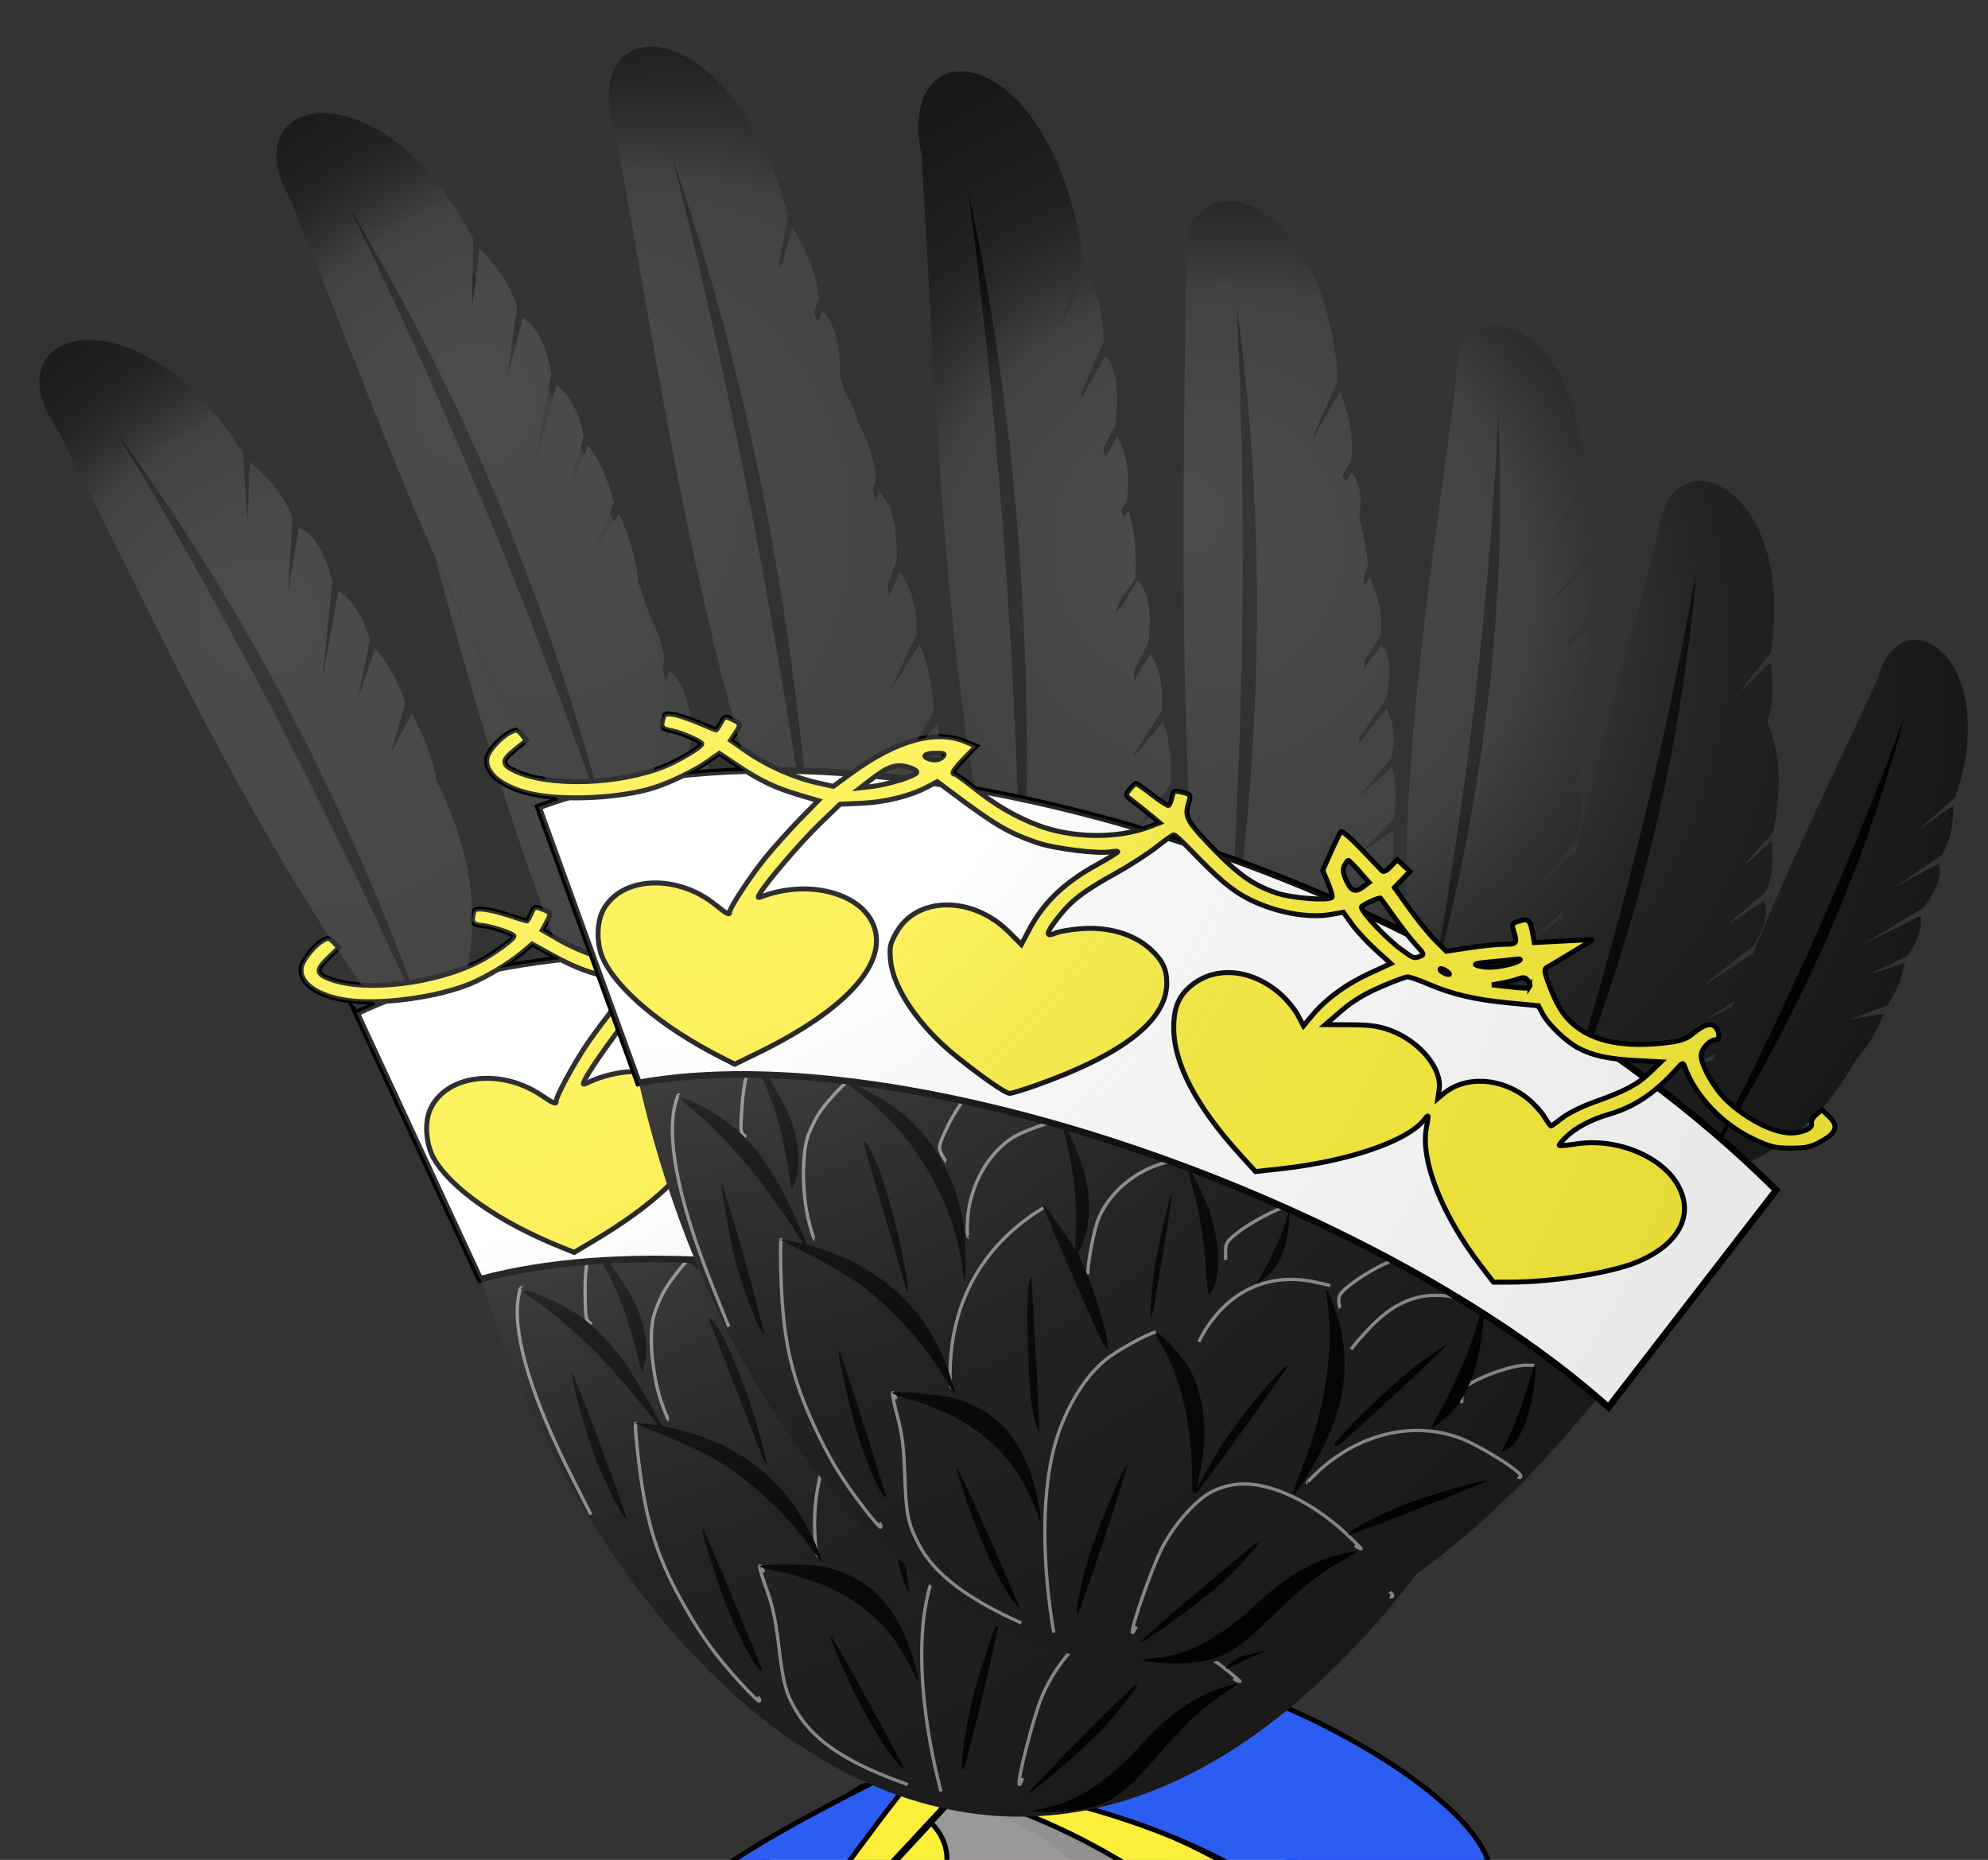
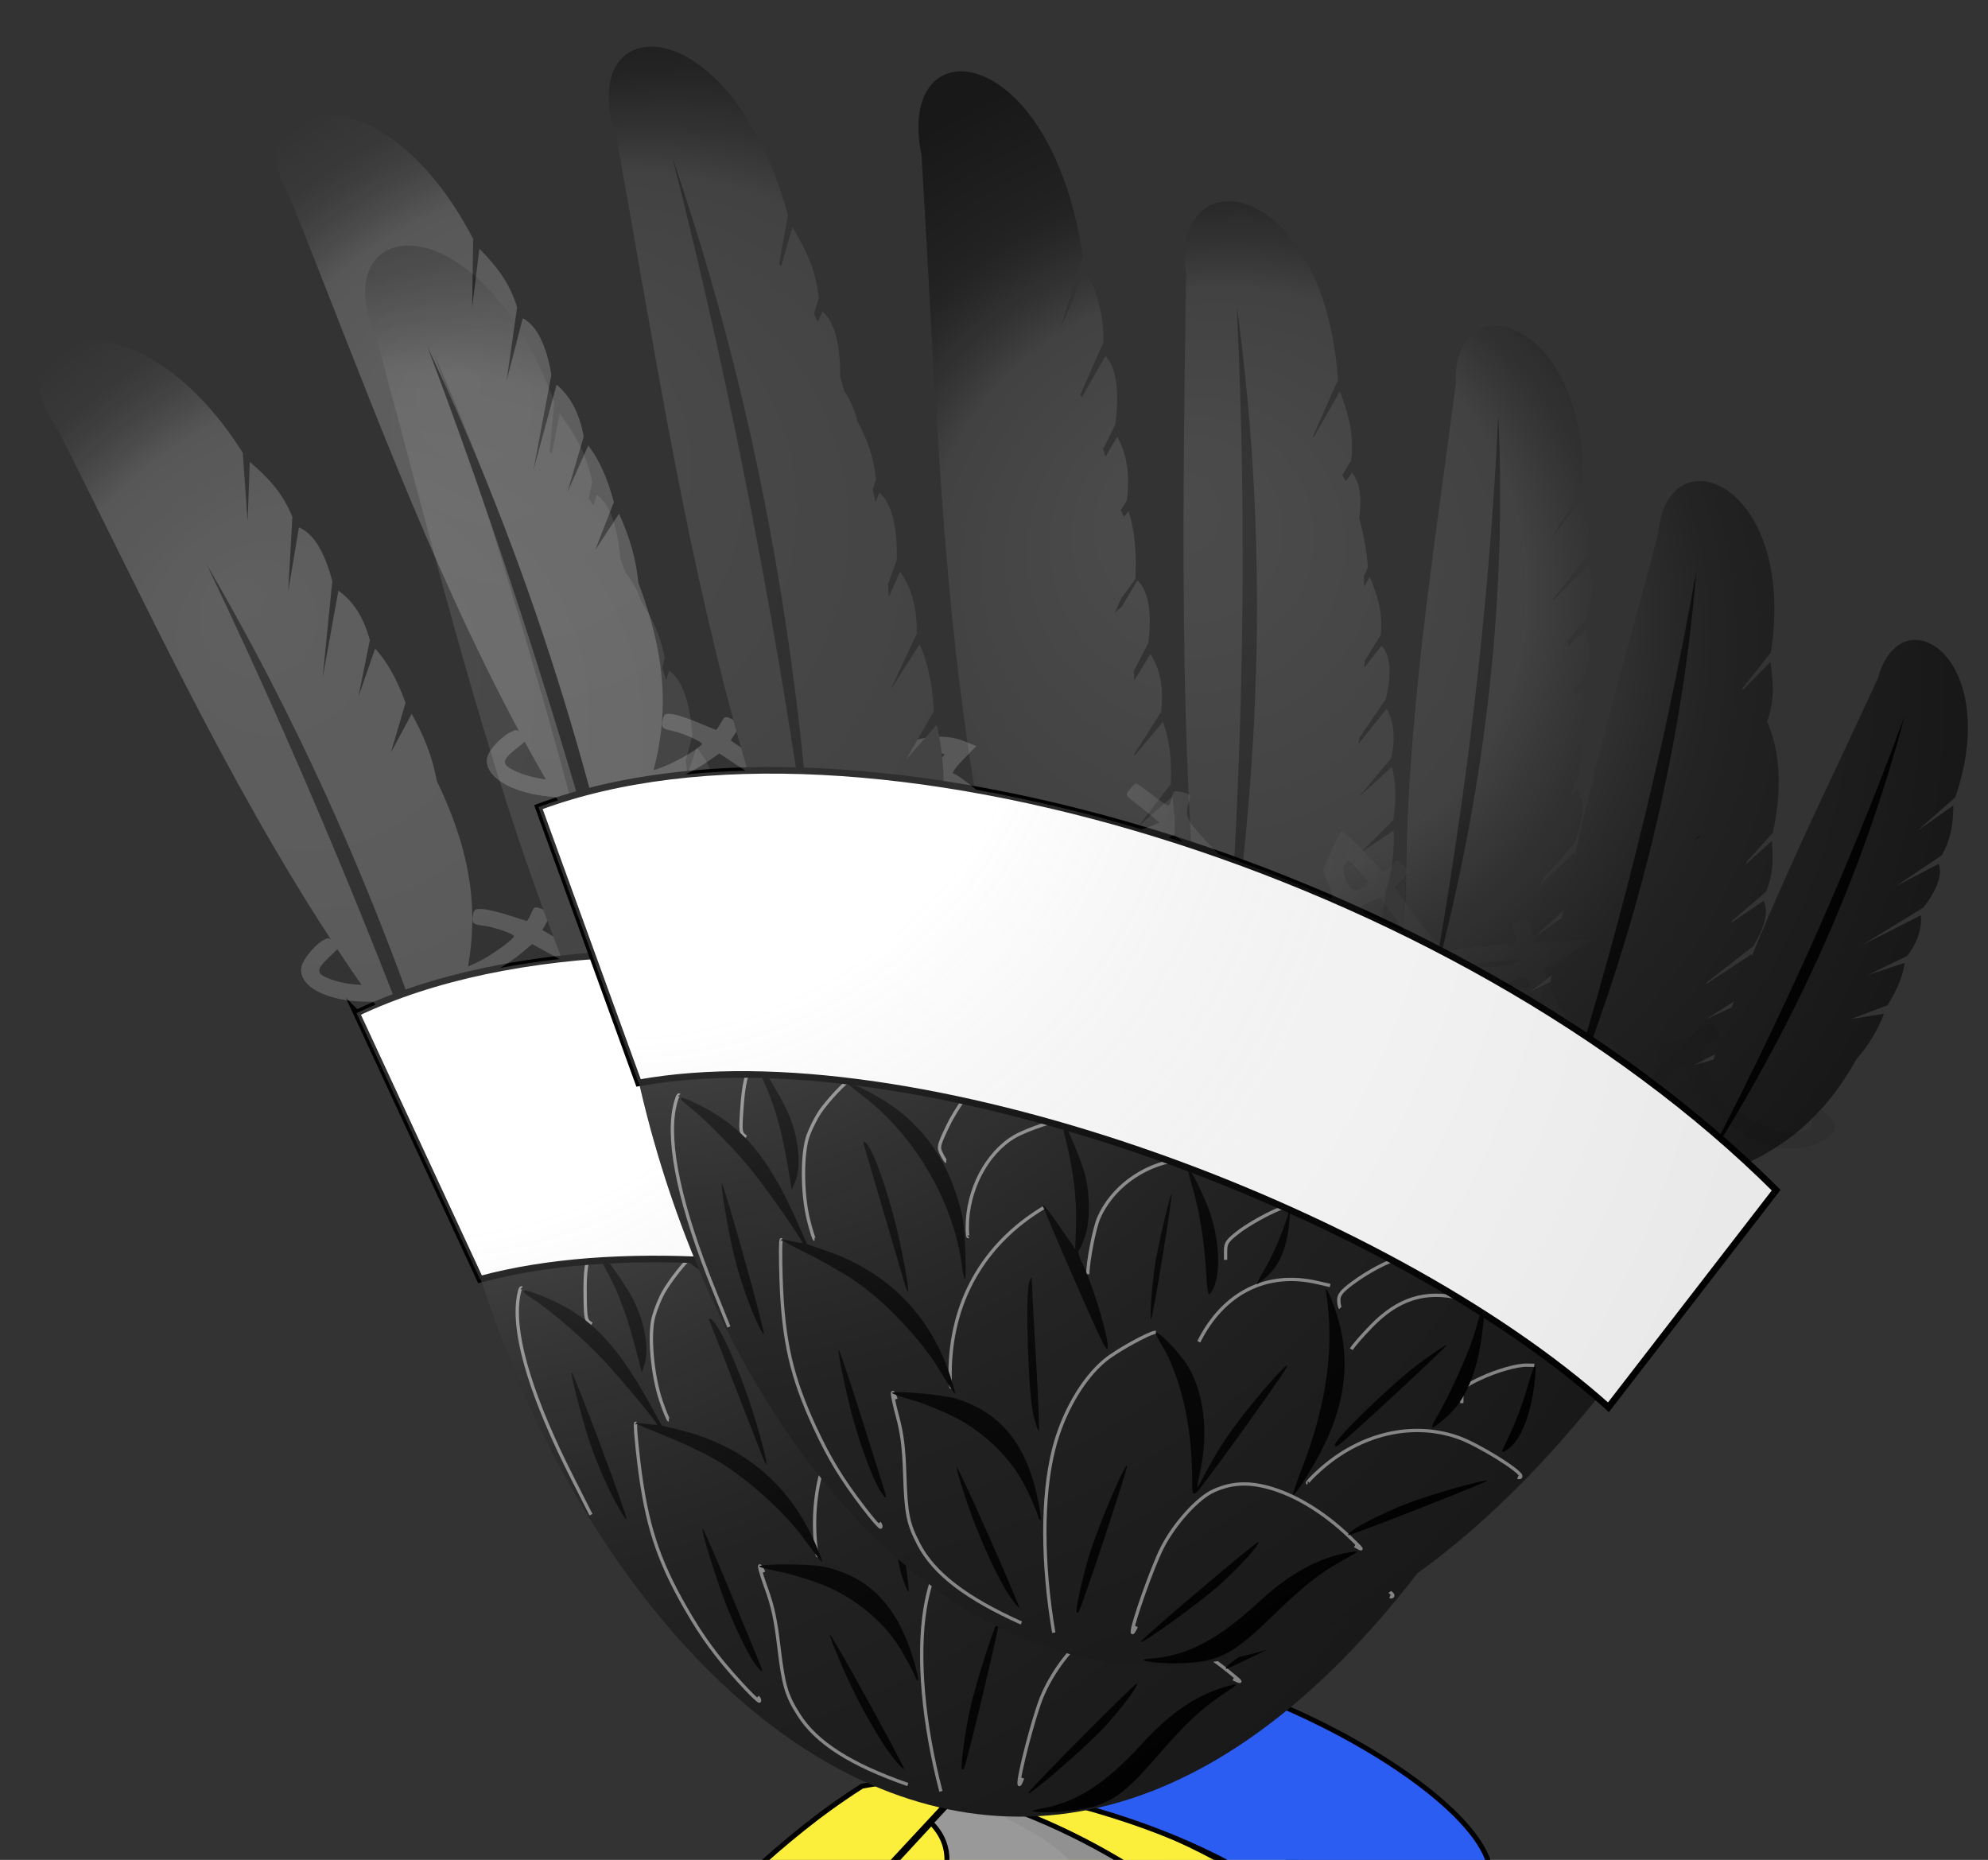
<svg xmlns="http://www.w3.org/2000/svg" xmlns:xlink="http://www.w3.org/1999/xlink" xml:space="preserve" enable-background="new 28.027 -7.332 300 280.667" viewBox="28.027 -7.332 300 280.667" height="280.667px" width="300px" y="0px" x="0px" id="svg8162" version="1.0">
  <rect x="28.027" y="-7.332" width="300" height="280.667" fill="#333333" stroke="none" />
  <defs id="defs89" />
  <g id="g4627">
    <path fill="#FCEF3C" stroke="#000000" stroke-width="0.75" d="M252.709,289.334c-2.223-1.344-4.445-2.698-6.665-4.062  c-32.35-19.865-66.401-27.151-87.934-23.063c-12.807,8.12-21.457,18.031-32.005,27.125H252.709z" id="path2" />
    <path fill="#999999" stroke="#000000" stroke-miterlimit="10" d="M229.533,288.595c-15.528-15.834-32.191-26.241-56.645-25.77  l-23.956,25.77H229.533z" id="path4" />
    <path id="path5016-8" fill-opacity="0.052" d="M173.329,263.461  c8.833,5.727,20.646,7.182,21.566,24.254l24.566-1.213C208.064,275.58,196.325,264.936,173.329,263.461z" />
    <path fill="#FCEF3C" stroke="#000000" stroke-width="0.75" d="M235.112,289.334c-19.26-16.186-41.99-28.475-71.751-28.244  c22.101,3.505,39.64,14.436,54.797,28.244H235.112z" id="path7" />
-     <path fill="#2B5DF2" stroke="#000000" stroke-width="0.75" d="M144.937,289.334c8.261-11.711,16.531-23.556,24.636-32.924  c-15.904,8.969-29.692,13.635-50.686,32.056c-0.336,0.295-0.686,0.58-1.032,0.868H144.937z" id="path9" />
    <path fill="#2B5DF2" stroke="#000000" stroke-width="0.75" d="M167.111,260.717L167.111,260.717  c36.108,4.308,53.903,15.701,67.762,28.617h31.313c-5.311-4.411-9.847-8.891-13.188-13.318  c0.742-14.656-58.626-44.684-77.895-29.211C157.703,260.778,141.821,242.802,167.111,260.717z" id="path11" />
    <path fill="#FCEF3C" stroke="#000000" stroke-width="0.75" d="M159.732,289.334c1.55-0.631,3.025-0.727,4.336,0h11.405  c4.245-6.312-3.298-11.807-7.958-7.775c3.542-4.739,5.008-9.759,1.032-13.807l-19.946,21.582H159.732z" id="path13" />
  </g>
  <use height="100%" width="100%" transform="rotate(-4.928,-1352.25,1859.386)" id="use4568" xlink:href="#g85" y="0" x="0" />
  <g transform="translate(-114.48,-160.617)" id="layer1_2_">
    <g id="g59">
      <path style="fill:#1a1a1a" d="m 285.934,214.041 c 3.794,38.834 7.593,79.059 16.337,114.234 6.89,-12.797 16.23,-21.414 16.922,-43.855 0.726,-3.566 0.758,-7.221 0.25,-10.943 l -5.074,4.426 4.833,-6.322 c 0.155,-3.74 -0.253,-6.856 -1.194,-9.379 l -5.027,5.981 4.754,-7.466 c 0.463,-3.89 -0.258,-6.627 -1.617,-8.741 l -7.066,11.572 6.754,-13.267 c 0.577,-4.734 0,-7.845 -1.656,-9.432 l -5.086,8.563 4.762,-10.415 c -0.011,-4.329 -1.415,-7.256 -2.865,-10.144 l -3.633,8.379 3.163,-10.045 c -5.498,-30.11 -28.918,-30.942 -24.557,-13.146 z" id="path7192-4-6-9-1_1_" />
      <path d="m 294.083,217.951 c 8.797,34.831 11.334,69.059 9.824,102.896 -1.218,-33.721 -4.219,-67.941 -9.824,-102.896 z" id="path7194-8-8-2-3_1_" />
      <path style="fill:#1a1a1a" d="m 328.184,225.707 c -0.518,32.706 -2.697,65.573 4.444,97.535 7.289,-10.176 17.164,-15.903 19.006,-35.45 0.965,-2.938 1.318,-6.011 1.195,-9.188 l -4.925,3.288 4.878,-4.904 c 0.471,-3.135 0.383,-5.791 -0.233,-7.995 l -5.021,4.601 4.908,-5.873 c 0.759,-3.234 0.358,-5.599 -0.667,-7.495 l -7.338,9.13 7.209,-10.582 c 0.936,-3.935 0.698,-6.602 -0.641,-8.08 l -5.303,6.769 5.176,-8.355 c 0.38,-3.644 -0.618,-6.228 -1.656,-8.782 l -3.988,6.738 3.716,-8.181 c -2.234,-25.812 -23.074,-28.525 -20.76,-13.176 z" id="path7192-4-6-3-6-9_1_" />
      <path d="m 335.114,229.699 c 4.762,30.067 3.988,59.089 -0.363,87.434 1.905,-28.482 2.264,-57.538 0.363,-87.434 z" id="path7194-8-8-1-5-9_1_" />
      <path style="fill:#1a1a1a" d="m 361.062,244.61 c -4.715,32.354 -11.1,64.645 -8.126,97.287 8.533,-9.109 19.058,-13.463 23.396,-32.593 1.334,-2.784 2.08,-5.782 2.365,-8.948 l -5.305,2.6 5.467,-4.208 c 0.869,-3.044 1.123,-5.689 0.795,-7.957 l -5.568,3.888 5.62,-5.165 c 1.169,-3.104 1.075,-5.502 0.302,-7.52 l -8.447,8.067 8.506,-9.524 c 1.434,-3.774 1.541,-6.451 0.402,-8.096 l -6.125,5.999 6.205,-7.589 c 0.844,-3.561 0.187,-6.257 -0.515,-8.928 l -4.819,6.144 4.734,-7.61 c 1.103,-25.888 -19.209,-31.375 -18.887,-15.847 z" id="path7192-4-6-3-4-7-5_1_" />
      <path d="m 367.419,249.496 c 0.857,30.446 -3.638,59.112 -11.596,86.628 5.55,-27.978 9.639,-56.735 11.596,-86.628 z" id="path7194-8-8-1-8-7-9_1_" />
      <path style="fill:#1a1a1a" d="m 396.428,262.494 c -8.851,26.744 -19.103,53.17 -21.49,81.377 8.59,-6.39 18.15,-8.422 24.694,-23.989 1.547,-2.154 2.629,-4.584 3.346,-7.229 l -4.879,1.369 5.257,-2.711 c 1.192,-2.448 1.806,-4.656 1.868,-6.635 l -5.296,2.422 5.532,-3.498 c 1.455,-2.452 1.736,-4.505 1.385,-6.342 l -8.361,5.517 8.63,-6.745 c 1.78,-2.98 2.272,-5.237 1.557,-6.815 l -6.085,4.127 6.391,-5.466 c 1.25,-2.892 1.098,-5.287 0.906,-7.667 l -5.002,4.457 5.15,-5.717 c 4.822,-21.822 -11.543,-29.7 -13.603,-16.455 z" id="path7192-4-6-3-49-4-2_1_" />
      <path d="m 401.073,267.653 c -3.848,26.006 -11.957,49.651 -22.824,71.771 8.899,-22.894 16.678,-46.682 22.824,-71.771 z" id="path7194-8-8-1-2-5-6_1_" />
      <path style="fill:#1a1a1a" d="m 281.571,176.681 c 2.572,42.155 3.313,84.656 14.325,125.223 7.397,-13.475 20.407,-19.546 17.708,-47.209 0.789,-3.863 0.887,-7.849 0.443,-11.928 l -5.156,4.639 4.948,-6.717 c 0.222,-4.074 -0.132,-7.488 -1.028,-10.274 l -5.137,6.337 4.889,-7.967 c 0.532,-4.227 -0.141,-7.238 -1.463,-9.597 l -7.275,12.36 6.992,-14.219 c 0.661,-5.144 0.141,-8.559 -1.49,-10.352 l -5.24,9.151 4.948,-11.185 c 0.071,-4.722 -1.287,-7.968 -2.687,-11.171 l -3.783,9.004 3.342,-10.839 c -4.964,-33.051 -28.384,-34.832 -24.336,-15.256 z" id="path7192-4-2-5-2_1_" />
-       <path d="m 288.655,182.25 c 8.186,38.324 10.12,75.756 8.011,112.611 -0.623,-36.829 -3.02,-74.272 -8.011,-112.611 z" id="path7194-8-1-40-3_1_" />
+       <path d="m 288.655,182.25 z" id="path7194-8-1-40-3_1_" />
      <path style="fill:#1a1a1a" d="m 321.488,194.713 c -0.545,39.022 -1.239,79.429 3.54,115.391 8.267,-11.914 18.504,-19.392 21.685,-41.609 1.118,-3.459 1.556,-7.086 1.464,-10.844 l -5.533,3.81 5.505,-5.722 c 0.569,-3.697 0.511,-6.84 -0.145,-9.456 l -5.66,5.359 5.553,-6.865 c 0.893,-3.812 0.48,-6.614 -0.634,-8.873 l -8.308,10.678 8.185,-12.396 c 1.1,-4.637 0.873,-7.795 -0.598,-9.563 l -6.004,7.917 5.887,-9.796 c 0.475,-4.301 -0.6,-7.373 -1.719,-10.409 l -4.541,7.902 4.258,-9.612 c -2.113,-30.555 -25.29,-34.098 -22.935,-15.912 z" id="path7192-4-6-2-7_1_" />
      <path d="m 329.151,199.543 c 4.87,35.626 3.589,69.927 -1.67,103.37 2.535,-33.643 3.354,-67.992 1.67,-103.37 z" id="path7194-8-8-6-3_1_" />
      <path style="fill:#1a1a1a" d="m 362.169,211.204 c -4.147,32.436 -9.965,64.837 -6.42,97.421 8.372,-9.266 18.819,-13.811 22.821,-33.017 1.285,-2.808 1.978,-5.819 2.208,-8.989 l -5.258,2.695 5.391,-4.308 c 0.816,-3.059 1.023,-5.709 0.656,-7.97 l -5.5,3.988 5.529,-5.266 c 1.113,-3.125 0.979,-5.521 0.17,-7.524 l -8.305,8.221 8.338,-9.679 c 1.367,-3.8 1.428,-6.478 0.261,-8.102 l -6.021,6.109 6.072,-7.701 c 0.781,-3.575 0.077,-6.259 -0.671,-8.917 l -4.712,6.231 4.602,-7.696 c 0.65,-25.901 -19.755,-31.014 -19.161,-15.496 z" id="path7192-4-6-3-0-1_1_" />
      <path d="m 368.611,215.974 c 1.393,30.426 -2.601,59.17 -10.074,86.826 5.057,-28.076 8.642,-56.902 10.074,-86.826 z" id="path7194-8-8-1-6-5_1_" />
      <path style="fill:#1a1a1a" d="m 392.736,233.799 c -8.28,31.598 -18.211,62.938 -18.883,95.716 9.49,-8.062 20.431,-11.166 26.865,-29.669 1.635,-2.611 2.709,-5.504 3.345,-8.616 l -5.56,1.968 5.898,-3.547 c 1.201,-2.924 1.748,-5.522 1.675,-7.813 l -5.965,3.217 6.157,-4.479 c 1.506,-2.948 1.68,-5.342 1.136,-7.437 l -9.29,7.035 9.51,-8.476 c 1.844,-3.584 2.248,-6.23 1.3,-7.996 l -6.753,5.249 7.008,-6.82 c 1.234,-3.439 0.881,-6.194 0.481,-8.93 l -5.472,5.545 5.551,-7.012 c 3.971,-25.593 -15.598,-33.4 -17.003,-17.935 z" id="path7192-4-6-3-4-1-7_1_" />
      <path d="m 398.508,239.392 c -2.53,30.348 -10.182,58.308 -21.144,84.722 8.622,-27.155 15.879,-55.25 21.144,-84.722 z" id="path7194-8-8-1-8-1-8_1_" />
      <path style="fill:#1a1a1a" d="m 425.886,255.67 c -11.766,25.544 -24.887,50.61 -30.393,78.358 9.244,-5.353 18.969,-6.263 27.199,-20.97 1.777,-1.961 3.121,-4.25 4.127,-6.794 l -5,0.794 5.525,-2.083 c 1.457,-2.295 2.311,-4.417 2.594,-6.375 l -5.531,1.791 5.885,-2.834 c 1.717,-2.268 2.225,-4.274 2.08,-6.14 l -8.92,4.511 9.324,-5.7 c 2.1,-2.755 2.84,-4.94 2.303,-6.591 l -6.504,3.395 6.957,-4.689 c 1.563,-2.728 1.678,-5.125 1.752,-7.513 l -5.465,3.849 5.752,-5.082 c 7.215,-21.122 -8.167,-30.847 -11.685,-17.927 z" id="path7192-4-6-3-49-1-5_1_" />
      <path d="m 429.927,261.334 c -6.711,25.392 -17.396,47.943 -30.649,68.659 11.383,-21.714 21.756,-44.444 30.649,-68.659 z" id="path7194-8-8-1-2-7-8_1_" />
      <radialGradient gradientUnits="userSpaceOnUse" fy="228.951" fx="319.515" r="101.466" cy="259.008" cx="336.199" id="SVGID_1_">
        <stop id="stop48" style="stop-color:#FFFFFF;stop-opacity:0.314" offset="0" />
        <stop id="stop50" style="stop-color:#FFFFFF;stop-opacity:0.251" offset="0.446" />
        <stop id="stop52" style="stop-color:#6B6B6B;stop-opacity:0.126" offset="0.72" />
        <stop id="stop54" style="stop-color:#000000;stop-opacity:0.126" offset="1" />
      </radialGradient>
      <path style="opacity:0.7;fill:url(#SVGID_1_)" id="path57" d="m 314.368,277.903 4.833,-6.322 c 0.155,-3.74 -0.253,-6.856 -1.194,-9.379 l -4.319,5.139 c 0.011,-0.106 0.021,-0.212 0.031,-0.319 l 4.015,-6.304 c 0.463,-3.89 -0.258,-6.627 -1.617,-8.741 l -2.411,3.948 c -0.033,-0.41 -0.06,-0.81 -0.101,-1.229 0.01,-0.048 0.017,-0.097 0.026,-0.145 l 2.173,-4.269 c 0.577,-4.734 0,-7.845 -1.656,-9.432 l -2.331,3.924 -1.077,0.97 1.019,-2.229 2.082,-2.826 c 0.222,-4.074 -0.132,-7.488 -1.028,-10.274 l -0.699,0.862 c -0.149,-0.34 -0.303,-0.675 -0.461,-1.006 l 0.912,-1.486 c 0.532,-4.227 -0.141,-7.238 -1.463,-9.597 l -1.764,2.997 c -0.109,-0.392 -0.227,-0.768 -0.343,-1.147 l 1.823,-3.708 c 0.661,-5.144 0.141,-8.559 -1.49,-10.352 l -3.561,6.219 c -0.071,-0.129 -0.146,-0.245 -0.218,-0.372 l 3.486,-7.88 c 0.071,-4.722 -1.287,-7.968 -2.687,-11.171 l -3.783,9.004 3.342,-10.839 c -4.965,-33.053 -28.385,-34.834 -24.336,-15.258 2.572,42.155 3.313,84.656 14.325,125.223 0.204,-0.371 0.413,-0.735 0.625,-1.095 1.655,9.407 3.544,18.599 5.749,27.467 6.89,-12.797 16.23,-21.414 16.922,-43.855 0.726,-3.566 0.758,-7.221 0.25,-10.943 z m 38.461,0.702 -4.925,3.288 4.878,-4.904 c 0.471,-3.135 0.383,-5.791 -0.233,-7.995 l -5.021,4.601 4.908,-5.873 c 0.759,-3.234 0.358,-5.599 -0.667,-7.495 l -4.278,5.324 c 0.067,-0.321 0.134,-0.643 0.191,-0.966 l 3.958,-5.81 c 0.936,-3.935 0.698,-6.602 -0.641,-8.08 l -2.636,3.364 c 0.038,-0.358 0.073,-0.714 0.099,-1.061 l 2.41,-3.891 c 0.38,-3.644 -0.618,-6.228 -1.656,-8.782 l -0.872,1.474 c 0.035,-0.563 0.035,-1.099 0.007,-1.612 l 0.593,-1.304 c -0.236,-2.736 -0.692,-5.196 -1.298,-7.419 0.43,-3.17 0.057,-5.446 -1.104,-6.841 l -0.965,1.272 c -0.157,-0.321 -0.314,-0.64 -0.479,-0.944 l 1.326,-2.208 c 0.475,-4.301 -0.6,-7.373 -1.719,-10.409 l -3.986,6.938 c -0.031,-0.027 -0.063,-0.05 -0.094,-0.077 l 3.797,-8.571 c -2.113,-30.554 -25.29,-34.097 -22.935,-15.91 -0.545,39.022 -1.239,79.429 3.54,115.391 1.421,-2.047 2.899,-3.963 4.391,-5.846 0.768,6.358 1.803,12.689 3.209,18.985 7.289,-10.176 17.164,-15.903 19.006,-35.45 0.966,-2.94 1.319,-6.012 1.196,-9.189 z m 73.057,-22.935 c -6.417,13.933 -13.229,27.726 -18.998,41.886 -0.015,-0.099 -0.024,-0.2 -0.043,-0.297 l -6.837,4.511 c 0.035,-0.091 0.071,-0.177 0.106,-0.269 l 6.999,-5.47 c 1.78,-2.98 2.272,-5.237 1.557,-6.815 l -4.934,3.346 c 0.022,-0.086 0.043,-0.172 0.063,-0.258 l 5.176,-4.427 c 1.25,-2.892 1.098,-5.287 0.906,-7.667 l -3.874,3.452 c 0.01,-0.091 0.014,-0.18 0.021,-0.27 l 4.001,-4.441 c 1.593,-7.207 0.867,-12.882 -0.884,-16.789 l 0.032,-0.031 c 1.234,-3.439 0.881,-6.194 0.481,-8.93 l -4.119,4.175 c -0.057,-0.042 -0.113,-0.083 -0.17,-0.124 l 4.368,-5.518 c 3.971,-25.593 -15.599,-33.399 -17.004,-17.935 -4.249,16.215 -8.926,32.365 -12.569,48.674 -0.052,-0.161 -0.1,-0.324 -0.159,-0.479 l -5.23,4.995 c 0.181,-0.367 0.357,-0.741 0.53,-1.124 l 4.759,-5.328 c 1.434,-3.774 1.541,-6.451 0.402,-8.096 l -1.041,1.02 c 0.216,-0.631 0.395,-1.274 0.56,-1.923 l 0.562,-0.687 c 0.512,-2.161 0.468,-4.001 0.199,-5.713 l 0.164,-0.131 c 0.816,-3.059 1.023,-5.709 0.656,-7.97 l -1.579,1.145 c -0.001,-0.296 -0.017,-0.578 -0.024,-0.868 l 1.633,-1.555 c 1.113,-3.125 0.979,-5.521 0.17,-7.524 l -2.523,2.498 c -0.055,-0.267 -0.103,-0.541 -0.162,-0.8 l 2.719,-3.156 c 1.367,-3.8 1.428,-6.478 0.261,-8.102 l -5.128,5.203 c -0.022,-0.045 -0.045,-0.094 -0.068,-0.14 l 5.248,-6.655 c 0.781,-3.575 0.077,-6.259 -0.671,-8.917 l -4.712,6.231 4.602,-7.696 c 0.648,-25.903 -19.756,-31.017 -19.162,-15.498 -3.292,25.743 -7.618,51.464 -7.498,77.272 -2.177,17.747 -3.365,35.531 -1.735,53.42 7.637,-8.152 16.864,-12.504 21.829,-27.037 -0.48,4.857 -0.812,9.739 -0.912,14.655 1.139,-0.967 2.298,-1.861 3.467,-2.721 -1.064,5.631 -1.895,11.315 -2.382,17.077 7.905,-5.88 16.631,-8.079 23.072,-20.524 -0.952,3.521 -1.802,7.078 -2.517,10.682 9.244,-5.353 18.969,-6.263 27.199,-20.97 1.777,-1.961 3.121,-4.25 4.127,-6.794 l -5,0.794 5.525,-2.083 c 1.457,-2.295 2.311,-4.417 2.594,-6.375 l -5.531,1.791 5.885,-2.834 c 1.717,-2.268 2.225,-4.274 2.08,-6.14 l -8.92,4.511 9.324,-5.7 c 2.1,-2.755 2.84,-4.94 2.303,-6.591 l -6.504,3.395 6.957,-4.689 c 1.563,-2.728 1.678,-5.125 1.752,-7.513 l -5.465,3.849 5.752,-5.082 c 7.214,-21.121 -8.168,-30.846 -11.686,-17.926 z m -49.379,45.759 -3.115,1.527 3.271,-2.517 c -0.054,0.329 -0.103,0.66 -0.156,0.99 z m 1.705,-9.632 -4.127,2.881 4.351,-3.999 c -0.074,0.373 -0.152,0.745 -0.224,1.118 z m 22.864,21.39 -2.978,0.835 3.269,-1.686 c -0.095,0.285 -0.196,0.567 -0.291,0.851 z m 2.791,-7.889 -3.939,1.801 4.27,-2.7 c -0.113,0.299 -0.219,0.599 -0.331,0.899 z" enable-background="new    " />
    </g>
    <g id="g85">
      <path d="m 207.013,205.613 c 16.714,35.313 27.145,71.25 33.513,107.591 -9.02,-35.665 -19.904,-71.502 -33.513,-107.591 z" id="path7194-8-3-7_1_" />
      <path style="fill:#1a1a1a" d="m 244.272,200.755 c 7.238,41.585 12.697,83.725 28.145,122.752 5.853,-14.246 18.103,-21.787 12.349,-48.957 0.354,-3.931 0.01,-7.901 -0.885,-11.903 l -4.607,5.207 4.17,-7.247 c -0.232,-4.073 -0.963,-7.425 -2.164,-10.089 l -4.398,6.892 3.971,-8.482 c 0.061,-4.261 -0.943,-7.175 -2.518,-9.364 l -5.855,13.124 5.367,-14.938 c 0.085,-5.187 -0.812,-8.52 -2.631,-10.111 l -4.189,9.7 3.673,-11.687 c -0.454,-4.699 -2.163,-7.767 -3.91,-10.787 l -2.759,9.385 2.117,-11.157 c -8.609,-32.264 -32.074,-31.317 -25.876,-12.338 z" id="path7192-4-2-8-6_1_" />
      <path d="m 252.811,204.358 c 12.391,37.126 18.472,74.092 20.47,110.954 -4.711,-36.52 -11.253,-73.443 -20.47,-110.954 z" id="path7194-8-1-4-5_1_" />
      <path style="fill:#1a1a1a" d="m 226.622,276.812 c 2.931,11.378 8.847,22.733 11.336,35.26 16.283,81.936 91.902,150.503 168.467,18.393 -66.711,-64.062 -172.052,-68.402 -179.803,-53.653 z" id="path6910-8-2_1_" />
      <path style="opacity:0.5;fill:none;stroke:#ffffff;stroke-width:0.5;stroke-miterlimit:10" d="m 301.527,399.662 v 0 c -1.788,-10.491 -1.799,-20.544 -0.03,-27.621 1.371,-5.487 4.386,-10.718 7.786,-13.51 1.776,-1.459 6.771,-4.203 7.648,-4.203 m -2.951,44.387 c -0.322,0.729 -0.596,1.119 -0.609,0.864 -0.057,-1.095 3.045,-9.854 4.498,-12.711 1.857,-3.647 5.355,-7.521 7.782,-8.617 2.552,-1.151 4.989,-1.33 7.944,-0.58 4.154,1.054 8.641,3.75 12.619,7.584 2.084,2.01 2.129,2.087 0.733,1.283 m -50.307,11.666 c -8.34,-3.741 -13.205,-7.475 -15.496,-11.89 -1.625,-3.135 -1.912,-4.569 -2.109,-10.556 -0.135,-4.043 -0.395,-6.12 -1.092,-8.721 -0.909,-3.393 -1.015,-4.711 -0.209,-2.614 m -2.528,18.653 c 0.207,0.266 0.297,0.564 0.199,0.665 -0.099,0.1 -1.258,-1.228 -2.576,-2.949 h 10e-4 c -3.292,-4.3 -5.16,-7.369 -7.332,-12.046 -3.549,-7.641 -4.798,-13.102 -5.123,-22.383 -0.119,-3.442 -0.098,-6.144 0.051,-6.003 m 79.405,36.719 c -0.17,-0.014 0.609,-0.849 1.732,-1.87 v 0 c 6.137,-5.582 14.088,-7.469 21.045,-4.994 2.965,1.055 9.4,5.042 9.4,5.824 0,0.206 -0.209,0.284 -0.465,0.174 m -8.445,-11.187 0.011,-0.891 h -0.005 c 0.01,-1.335 0.373,-1.711 2.73,-2.813 2.573,-1.204 5.567,-2.06 7.103,-2.03 l 1.113,0.021 m -87.99,3.299 c -0.104,0.104 -0.184,-0.82 -0.18,-2.055 0.035,-10.736 4.992,-19.532 14.102,-25.02 m 46.454,21.353 v 0 c 0.243,-0.47 1.628,-2.064 3.076,-3.545 4.003,-4.091 8.087,-5.371 13.278,-4.162 m -39.375,6.578 v 0 c 3.7,-7.413 10.261,-10.699 17.852,-8.943 l 1.968,0.455 m -90.735,6.256 v 0 c -0.193,-0.499 -1.193,-2.987 -2.225,-5.531 -5.07,-12.514 -7.133,-21.994 -5.998,-27.567 0.25,-1.222 0.579,-2.075 0.732,-1.896 m 99.766,32.121 v 0 c -0.133,-0.136 -0.24,-0.688 -0.238,-1.227 0,-0.749 0.482,-1.338 2.035,-2.497 2.347,-1.751 5.45,-3.394 7.059,-3.735 m -46.967,2.366 v 0 c 0,-1.878 0.983,-6.942 1.644,-8.47 1.954,-4.514 6.563,-7.941 11.723,-8.72 l 1.67,-0.253 m 5.755,15.275 v -1.349 0 c 0,-1.185 0.238,-1.534 1.954,-2.857 2.104,-1.624 6.698,-3.979 7.337,-3.762 m -71.313,4.866 c -0.111,0 -0.529,-1.323 -0.928,-2.94 v 0 c -0.99,-4.02 -0.998,-10.172 -0.018,-12.804 0.389,-1.043 1.165,-2.584 1.725,-3.425 1.092,-1.639 4.083,-4.841 4.308,-4.611 m 18.097,23.369 c -0.08,0.087 -0.146,-0.545 -0.146,-1.404 0,-5.627 2.922,-11.215 7.158,-13.69 1.961,-1.146 7.321,-2.888 7.321,-2.38 m -17.656,6.125 c -0.081,0 -0.395,-0.491 -0.698,-1.092 -0.525,-1.038 -0.48,-1.245 0.889,-4.139 1.289,-2.726 3.963,-6.417 4.355,-6.017 m -34.753,7.584 v 0 c -0.846,-0.604 -0.869,-0.753 -0.646,-4.078 0.258,-3.845 0.696,-5.778 1.56,-6.882 0.558,-0.714 0.569,-0.706 0.31,0.207" stroke-miterlimit="10" id="path7021-3-4_1_" />
      <path d="m 315.72,403.996 c -1.15,-0.219 -1.014,-0.276 1.184,-0.502 5.055,-0.521 9.736,-3.062 15.524,-8.429 4.71,-4.368 9.161,-6.788 13.923,-7.568 1.409,-0.23 1.352,-0.17 -1.113,1.193 -3.656,2.02 -6.042,3.915 -11.004,8.74 -4.525,4.399 -6.627,5.777 -9.898,6.486 -2.086,0.453 -6.446,0.493 -8.616,0.08 z m -1.068,-2.974 c 0.18,-0.497 17.542,-15.222 17.736,-15.042 0.315,0.294 -2.821,3.775 -5.798,6.435 -3.142,2.806 -12.202,9.338 -11.938,8.607 z m -9.692,-4.664 c 0.012,-1.078 1.07,-5.657 1.983,-8.58 1.362,-4.363 5.304,-13.665 5.644,-13.318 0.2,0.205 -6.887,21.585 -7.322,22.089 -0.186,0.215 -0.309,0.139 -0.305,-0.191 z m -9.922,-1.973 c -1.881,-2.685 -4.742,-8.907 -6.57,-14.287 -0.951,-2.798 -1.678,-5.245 -1.614,-5.438 0.064,-0.193 2.243,4.469 4.845,10.36 2.602,5.891 4.672,10.771 4.6,10.844 -0.072,0.073 -0.64,-0.593 -1.261,-1.479 z m 51.313,-9.958 c 1.109,-0.941 4.761,-2.775 8.343,-4.188 3.394,-1.34 11.696,-3.72 12.273,-3.52 0.284,0.099 -18.935,7.659 -20.802,8.183 -0.353,0.099 -0.285,-0.074 0.186,-0.475 z m -47.219,-2.424 c -0.123,-0.48 -0.881,-2.262 -1.685,-3.96 -2.126,-4.492 -6.319,-8.652 -11.103,-11.016 -1.915,-0.946 -4.717,-2.066 -6.227,-2.489 -1.51,-0.423 -2.846,-0.881 -2.971,-1.02 -0.436,-0.485 7.595,0.205 9.613,0.826 6.8,2.093 10.68,6.902 12.394,15.367 0.312,1.535 0.483,2.875 0.383,2.978 -0.1,0.103 -0.281,-0.205 -0.404,-0.686 z m -23.418,-3.172 c -1.273,-1.623 -3.578,-7.77 -4.883,-13.024 -1.115,-4.487 -1.928,-8.593 -1.74,-8.784 0.09,-0.092 1.605,4.414 3.368,10.015 1.763,5.6 3.354,10.651 3.536,11.226 0.364,1.141 0.287,1.294 -0.281,0.567 z m 46.689,-2.652 c 0,-7.753 -1.786,-15.396 -4.69,-20.096 -0.512,-0.829 -0.861,-1.579 -0.776,-1.666 0.366,-0.375 3.688,3.104 4.885,5.117 2.333,3.926 3.045,9.77 1.876,15.408 -0.303,1.461 -0.546,2.741 -0.541,2.846 0.01,0.105 0.635,-1.006 1.398,-2.466 1.914,-3.66 3.984,-6.683 7.438,-10.859 2.969,-3.59 5.285,-5.985 4.668,-4.827 -0.875,1.646 -13.027,18.513 -13.602,18.879 -0.604,0.385 -0.655,0.2 -0.656,-2.336 z m 15.223,2.574 c 0,-0.194 0.668,-2.099 1.484,-4.231 3.643,-9.521 4.789,-18.039 3.518,-26.134 -0.337,-2.145 1.544,2.484 2.188,5.386 1.274,5.736 0.504,11.348 -2.384,17.376 -1.664,3.473 -4.806,8.444 -4.806,7.603 z m 31.559,-6.428 c 0,-0.135 0.563,-1.394 1.251,-2.797 0.688,-1.403 1.712,-4.088 2.276,-5.966 1.48,-4.936 1.68,-5.276 1.443,-2.466 -0.438,5.209 -2.074,9.528 -4.136,10.913 -0.459,0.308 -0.834,0.45 -0.834,0.316 z m -25.248,-1.001 c 0,-0.888 8.852,-9.435 12.734,-12.296 2.204,-1.625 4.08,-2.882 4.167,-2.792 0.149,0.152 -14.739,13.947 -16.222,15.03 -0.48,0.351 -0.679,0.367 -0.679,0.058 z m -45.485,-4.538 c -0.797,-3.37 -1.254,-18.49 -0.607,-20.106 0.354,-0.885 0.381,-0.85 0.402,0.531 0.014,0.813 0.287,5.98 0.608,11.484 0.321,5.503 0.515,10.216 0.427,10.472 -0.086,0.256 -0.459,-0.815 -0.83,-2.381 z m 60.874,0.286 c 1.94,-3.178 4.997,-10.014 5.81,-12.993 1.08,-3.954 1.57,-4.477 1.247,-1.328 -0.726,7.075 -2.377,11.407 -5.411,14.195 -1.041,0.956 -2.059,1.738 -2.262,1.738 -0.203,0 0.075,-0.726 0.616,-1.612 z m -75.006,-6.993 c -2.768,-4.616 -8.342,-10.501 -12.781,-13.49 -1.734,-1.169 -4.953,-3.019 -7.151,-4.11 -2.198,-1.091 -3.948,-2.033 -3.889,-2.095 0.06,-0.061 0.768,0.041 1.573,0.227 0.805,0.186 1.499,0.302 1.541,0.259 0.166,-0.17 -4.661,-7.133 -7.177,-10.353 -2.657,-3.401 -7.227,-8.105 -9.865,-10.158 -2.041,-1.587 -1.7,-1.868 0.801,-0.659 7.141,3.45 10.951,7.893 15.441,17.996 l 1.486,3.345 2.784,0.953 c 9.308,3.186 15.721,9.625 18.801,18.875 0.481,1.447 0.821,2.688 0.754,2.756 -0.067,0.066 -1.109,-1.528 -2.318,-3.546 z m 24.603,-4.164 c -1.576,-3.141 -9.214,-20.694 -9.069,-20.843 0.093,-0.095 1.237,1.374 2.542,3.265 l 2.372,3.437 0.115,-3.521 c 0.128,-3.932 -0.356,-8.11 -1.458,-12.575 -0.405,-1.642 -0.672,-3.051 -0.592,-3.133 0.273,-0.278 2.834,5.735 3.413,8.014 0.771,3.036 0.776,6.928 0.011,9.278 -0.34,1.047 -0.771,2 -0.957,2.118 -0.188,0.117 0.057,1.016 0.539,1.996 1.735,3.521 4.311,12.343 3.764,12.899 -0.077,0.08 -0.383,-0.342 -0.68,-0.935 z m -52.395,-3.556 c -1.34,-3.048 -2.707,-7.189 -3.406,-10.311 -0.941,-4.201 -1.926,-10.163 -1.678,-10.159 0.128,0 1.662,5.123 3.409,11.381 1.747,6.258 3.065,11.377 2.928,11.377 -0.137,0 -0.701,-1.03 -1.253,-2.288 z m 59.725,-3.185 c 0.143,-1.862 0.425,-4.337 0.627,-5.5 0.59,-3.393 2.244,-10.335 2.418,-10.156 0.208,0.212 -2.802,18.572 -3.088,18.84 -0.119,0.112 -0.099,-1.321 0.043,-3.184 z m 8.238,-4.24 c -0.287,-4.649 -1.008,-9.025 -2.082,-12.649 -0.398,-1.346 -0.667,-2.506 -0.596,-2.578 0.229,-0.233 1.943,3.056 2.952,5.659 1.892,4.885 2.101,10.742 0.464,13.027 -0.409,0.574 -0.519,0.062 -0.738,-3.459 z m -45.471,2.057 c -0.214,-0.692 -1.658,-5.611 -3.208,-10.933 -1.551,-5.32 -2.895,-9.896 -2.984,-10.167 -0.092,-0.271 0,-0.389 0.206,-0.259 1.279,0.808 4.085,9.14 5.566,16.53 1.089,5.434 1.278,7.596 0.42,4.829 z m 53.972,-1.543 c 1.276,-2.104 2.71,-5.266 3.567,-7.872 l 0.688,-2.086 -0.207,2.423 c -0.293,3.45 -1.392,6.173 -3.145,7.79 -0.809,0.747 -1.563,1.357 -1.676,1.357 -0.113,0 0.235,-0.726 0.773,-1.612 z m -45.311,-1.139 c -1.313,-9.909 -7.397,-20.113 -15.568,-26.108 -0.928,-0.681 -1.623,-1.302 -1.547,-1.38 0.273,-0.28 4.301,1.75 6.422,3.236 4.729,3.315 7.947,7.716 9.818,13.424 0.957,2.915 1.189,4.322 1.352,8.171 0.204,4.836 -0.022,6.094 -0.477,2.657 z m -25.944,-12.992 c -1.205,-7.377 -2.039,-10.45 -4.098,-15.127 -0.541,-1.226 -0.906,-2.306 -0.814,-2.4 0.303,-0.31 3.268,4.471 4.596,7.409 1.565,3.46 2.059,8.031 1.115,10.308 l -0.552,1.327 z" id="path7190-02-4_1_" />
-       <path style="fill:#1a1a1a" d="m 186.393,183.44 c 14.264,35.633 26.876,72.109 48.755,103.852 3.774,-13.72 12.227,-23.667 3.688,-46.049 -0.328,-3.571 -1.352,-7.041 -2.917,-10.433 l -3.625,5.545 2.844,-7.276 c -0.93,-3.584 -2.223,-6.427 -3.859,-8.565 l -3.131,7.005 2.438,-8.338 c -0.676,-3.808 -2.162,-6.208 -4.085,-7.85 l -3.486,12.845 2.695,-14.365 c -0.81,-4.639 -2.263,-7.432 -4.322,-8.493 l -2.442,9.466 1.594,-11.135 c -1.256,-4.098 -3.461,-6.495 -5.695,-8.844 l -1.092,8.904 0.156,-10.357 c -14.001,-27.058 -36.865,-21.607 -27.516,-5.912 z" id="path7192-2-4_1_" />
-       <path d="m 195.395,184.973 c 18.552,30.648 30.883,62.393 39.191,94.846 -10.91,-31.616 -23.687,-63.231 -39.191,-94.846 z" id="path7194-3-2_1_" />
      <path style="fill:#1a1a1a" d="m 235.446,173.653 c 7.565,41.524 13.355,83.617 29.11,122.517 5.437,-14.484 14.808,-23.904 11.962,-49.057 0.324,-3.933 -0.054,-7.901 -0.978,-11.896 l -4.566,5.245 4.112,-7.281 c -0.265,-4.072 -1.021,-7.417 -2.242,-10.071 l -4.346,6.928 3.905,-8.515 c 0.026,-4.262 -1,-7.167 -2.593,-9.344 l -5.752,13.172 5.25,-14.982 c 0.045,-5.187 -0.879,-8.512 -2.71,-10.089 l -4.113,9.734 3.581,-11.717 c -0.491,-4.695 -2.226,-7.749 -3.995,-10.755 l -2.686,9.407 2.029,-11.174 c -8.857,-32.19 -32.314,-31.05 -25.968,-12.122 z" id="path7192-4-67-7_1_" />
      <path d="m 244.014,177.185 c 12.684,37.023 19.054,73.938 21.343,110.782 -4.998,-36.479 -11.831,-73.347 -21.343,-110.782 z" id="path7194-8-15-9_1_" />
      <path style="fill:#ffffff;stroke:#000000;stroke-miterlimit:10" d="m 223.757,275.081 15.11,41.622 c 41.112,-7.417 112.396,18.509 146.366,48.94 l 25.309,-32.759 C 362.204,284.707 272.087,257.035 223.757,275.081 Z" stroke-miterlimit="10" id="path7361-3-3_1_" />
-       <path style="fill:#fcef3c;stroke:#000000;stroke-width:0.75" d="m 366.155,344.531 c -5.93,-7.634 -9.301,-16.047 -8.411,-20.989 0.392,-2.172 0.39,-2.179 -0.313,-1.292 -2.58,3.253 -11.357,6.262 -21.589,7.399 l -3.869,0.43 -2.214,-2.431 c -6.756,-7.42 -10.152,-13.901 -10.134,-19.343 0.011,-3.075 0.842,-4.933 2.909,-6.501 3.735,-2.835 9.15,-2.184 13.33,1.603 0.925,0.837 2.057,2.233 2.514,3.103 l 0.834,1.581 1.287,-1.549 c 2.063,-2.482 5.093,-4.712 8.613,-6.34 l 3.278,-1.515 -2.272,-2.055 c -1.249,-1.13 -2.861,-2.871 -3.584,-3.869 l -1.312,-1.815 -1.799,0.322 c -3.636,0.649 -8.802,-0.36 -12.836,-2.511 -2.253,-1.201 -4.296,-2.932 -8.029,-6.806 -1.435,-1.488 -2.739,-2.705 -2.899,-2.705 -0.16,0 -1.338,0.83 -2.619,1.846 -1.281,1.015 -4.023,2.786 -6.096,3.935 -5.011,2.779 -6.748,4.115 -8.821,6.784 -1.827,2.351 -1.901,2.935 -0.29,2.26 0.535,-0.224 2.149,-0.508 3.587,-0.63 4.247,-0.363 8.128,0.752 10.685,3.068 1.803,1.635 2.473,3.018 2.473,5.104 0,5.646 -6.564,10.784 -19.758,15.461 -1.859,0.659 -3.644,1.198 -3.964,1.198 -0.62,0 -4.108,-2.423 -8.085,-5.616 -5.514,-4.428 -9.474,-10.215 -9.869,-14.424 -0.192,-2.036 -0.098,-2.496 0.869,-4.219 3.105,-5.538 11.513,-5.572 17.004,-0.067 l 1.861,1.866 1.146,-2.171 c 2.175,-4.125 5.251,-7.1 10.159,-9.822 1.791,-0.993 3.256,-1.894 3.256,-2 0,-0.105 -0.474,-0.104 -1.053,0 -1.908,0.353 -8.488,-0.46 -11.139,-1.376 -4.407,-1.522 -6.279,-2.626 -13.014,-7.668 l -2.049,-1.534 -1.587,0.841 c -2.514,1.331 -6.272,2.256 -9.808,2.413 l -3.263,0.145 -3.038,2.918 c -2.776,2.668 -8.04,8.8 -9.067,10.562 -0.371,0.637 -0.335,0.693 0.291,0.457 6.904,-2.602 14.805,-0.62 16.815,4.218 2.379,5.72 -4.005,12.839 -17.351,19.35 l -3.545,1.73 -2.004,-1.015 c -8.932,-4.519 -15.854,-10.321 -17.937,-15.035 -0.944,-2.136 -0.914,-5.326 0.067,-7.188 2.706,-5.134 11.117,-5.535 16.963,-0.809 1.744,1.409 2.155,1.61 2.155,1.053 0,-0.652 3.251,-5.569 5.483,-8.294 1.268,-1.547 3.556,-4.09 5.084,-5.651 l 2.778,-2.839 -2.749,-0.809 c -3.658,-1.076 -6.007,-2.188 -9.375,-4.441 l -2.797,-1.87 -1.766,1.238 c -1.91,1.34 -5.452,3.075 -7.93,3.884 -5.035,1.646 -13.856,2.092 -18.799,0.951 -4.51,-1.04 -7.141,-3.298 -6.516,-5.59 0.295,-1.075 2.131,-3.021 3.477,-3.683 0.952,-0.468 1.07,-0.443 1.732,0.363 l 0.711,0.865 -1.768,1.43 c -2.052,1.658 -2.021,2.246 0.168,3.251 5.133,2.355 15.641,1.992 22.455,-0.776 2.186,-0.888 5.6,-2.944 5.6,-3.372 0,-0.348 -3.165,-1.727 -4.543,-1.98 -1.477,-0.271 -1.679,-0.531 -1.35,-1.736 0.229,-0.84 0.388,-0.913 1.582,-0.735 0.73,0.108 2.448,0.68 3.818,1.269 1.371,0.589 2.555,1.071 2.631,1.071 0.075,0 0.406,-0.477 0.733,-1.059 0.584,-1.037 0.618,-1.047 1.732,-0.518 1.332,0.632 1.351,0.719 0.437,2.102 l -0.697,1.054 2.443,1.698 c 2.979,2.072 7.09,3.901 10.495,4.67 l 2.547,0.575 2.621,-1.916 c 6.91,-5.053 12.822,-6.708 17.297,-4.843 l 1.664,0.693 -1.76,1.798 c -1.677,1.714 -2.107,2.425 -1.47,2.425 0.159,0 1.408,0.898 2.774,1.995 3.27,2.624 6.271,4.385 9.744,5.712 5.172,1.979 12.087,2.063 16.892,0.209 l 1.494,-0.576 -1.343,-1.121 c -0.738,-0.616 -1.911,-1.553 -2.605,-2.082 -1.255,-0.954 -1.259,-0.968 -0.571,-1.835 0.38,-0.479 0.808,-0.878 0.948,-0.884 0.141,0 1.252,0.77 2.469,1.724 1.218,0.954 2.329,1.669 2.47,1.59 0.142,-0.081 0.361,-0.628 0.489,-1.217 0.209,-0.962 0.34,-1.047 1.293,-0.837 1.576,0.346 1.604,0.387 1.189,1.761 -0.56,1.864 -0.207,2.617 2.648,5.644 4.642,4.921 6.794,6.511 10.619,7.842 2.205,0.768 7.803,1.217 8.396,0.674 0.127,-0.117 -0.131,-1.084 -0.575,-2.149 l -0.807,-1.937 1.235,-2.772 c 0.681,-1.525 1.363,-2.904 1.518,-3.064 0.155,-0.16 1.531,1.027 3.061,2.637 1.527,1.61 2.939,3.086 3.135,3.279 0.232,0.229 0.693,0 1.318,-0.667 l 0.96,-1.019 0.961,0.883 0.961,0.883 -1.168,1.222 -1.168,1.222 2.235,3.133 c 1.229,1.724 2.988,3.887 3.908,4.807 l 1.674,1.673 3.444,-0.528 c 1.895,-0.291 4.263,-0.53 5.263,-0.53 1.963,0 2.055,-0.128 1.47,-2.002 -0.327,-1.046 -0.273,-1.142 0.835,-1.496 1.389,-0.445 1.643,-0.211 2.024,1.864 l 0.253,1.371 4.455,-0.232 4.455,-0.233 -3.254,1.975 c -1.789,1.086 -3.49,2.098 -3.779,2.248 -0.436,0.226 -0.384,0.654 0.301,2.473 1.166,3.092 2.072,4.613 3.544,5.946 3.107,2.814 7.995,3.771 14.706,2.879 1.705,-0.227 2.631,-0.565 3.445,-1.262 1.646,-1.409 2.887,-1.766 3.493,-1.004 0.636,0.799 0.629,1.887 -0.013,1.887 -0.895,0 -2.178,1.406 -2.177,2.387 0,1.497 2.011,5.017 3.862,6.766 3.012,2.843 7.088,4.911 9.682,4.911 1.688,0 3.338,-0.731 3.113,-1.38 -0.123,-0.36 0.15,-0.908 0.682,-1.368 l 0.891,-0.767 1.076,1.031 c 1.479,1.418 1.137,2.472 -1.219,3.764 -1.539,0.844 -2.24,0.998 -4.535,1.002 -2.399,0 -3.054,-0.155 -5.645,-1.362 -4.68,-2.183 -8.84,-6.562 -10.394,-10.94 -0.233,-0.657 -0.312,-0.634 -1.198,0.353 -3.318,3.688 -6.387,5.735 -10.286,6.861 -2.544,0.734 -4.902,1.971 -6.289,3.298 -0.723,0.69 -1.239,1.317 -1.148,1.391 0.091,0.074 1.248,-0.033 2.571,-0.239 6.086,-0.946 12.958,1.88 15.387,6.328 2.452,4.489 0.012,8.949 -6.311,11.534 -3.994,1.633 -12.715,2.997 -19.158,2.997 h -2.428 z m 12.124,-22.563 c 0.859,-0.676 2.952,-1.721 4.65,-2.322 4.756,-1.685 6.629,-2.668 8.507,-4.465 l 1.726,-1.653 -3.76,-0.209 c -4.299,-0.239 -6.543,-0.728 -8.758,-1.904 -1.854,-0.984 -4.535,-3.577 -5.375,-5.194 l -0.604,-1.163 -4.514,-0.436 c -5.094,-0.492 -8.537,-1.303 -12.161,-2.86 -1.364,-0.586 -2.743,-1.066 -3.063,-1.066 -0.32,0 -2.163,0.688 -4.095,1.528 -2.442,1.063 -4.244,2.16 -5.916,3.604 l -2.403,2.075 3.766,0.022 c 2.957,0.017 4.236,0.191 5.949,0.81 4.453,1.608 7.922,5.764 7.459,8.936 l -0.201,1.376 0.83,-0.696 c 3.359,-2.818 8.897,-2.465 12.856,0.821 0.86,0.713 1.938,1.911 2.397,2.661 0.459,0.751 0.905,1.364 0.99,1.364 0.087,0 0.86,-0.553 1.72,-1.229 z m -4.92,-19.815 c 0.111,-0.164 -0.016,-0.572 -0.28,-0.904 -0.384,-0.482 -0.673,-0.533 -1.423,-0.25 -0.518,0.195 -1.631,0.477 -2.473,0.625 l -1.531,0.271 1.914,0.225 c 2.996,0.349 3.576,0.354 3.793,0.033 z m -12.569,-2.345 c -0.406,-0.281 -0.831,-0.426 -0.945,-0.321 -0.24,0.221 0.731,0.849 1.301,0.84 0.21,-10e-4 0.05,-0.237 -0.356,-0.519 z m 9.187,-0.914 c 1.909,-0.441 2.71,-1.089 1.044,-0.843 -0.59,0.087 -2.277,0.263 -3.752,0.391 -1.909,0.166 -2.459,0.313 -1.913,0.515 1.108,0.409 2.673,0.387 4.621,-0.063 z m -13.123,-1.31 c 0.61,-0.221 0.544,-0.398 -0.616,-1.646 -0.715,-0.768 -2.198,-2.66 -3.295,-4.205 -1.098,-1.545 -2.048,-2.857 -2.111,-2.916 -0.188,-0.171 -2.891,1.084 -2.891,1.342 0,0.768 3.879,4.874 6.123,6.482 1.862,1.334 1.785,1.308 2.79,0.943 z m -8.565,-10.513 0.816,-0.615 -1.444,-1.653 c -0.793,-0.909 -1.545,-1.66 -1.669,-1.67 -0.124,-0.013 -0.4,0.34 -0.614,0.774 -0.293,0.597 -0.219,1.159 0.306,2.285 0.755,1.626 1.348,1.826 2.605,0.879 z M 278.25,271.028 c 1.352,-0.415 2.525,-0.941 2.608,-1.169 0.084,-0.233 -0.528,-0.6 -1.406,-0.842 -1.776,-0.488 -2.979,-0.06 -5.641,2.008 l -1.465,1.138 1.723,-0.189 c 0.948,-0.106 2.829,-0.53 4.181,-0.946 z m 6.536,-3.558 c 0.411,-0.454 0.258,-0.527 -1.102,-0.527 -1.51,0 -2.107,0.447 -1.099,0.822 0.914,0.338 1.729,0.229 2.201,-0.295 z" id="path7359-0-2_1_" />
      <g transform="translate(-114.48,-160.617)" id="layer1_1_">
        <radialGradient gradientUnits="userSpaceOnUse" fy="370.281" fx="325.166" r="145.664" cy="448.584" cx="379.837" id="SVGID_2_">
          <stop id="stop73" style="stop-color:#FFFFFF;stop-opacity:0.314" offset="0" />
          <stop id="stop75" style="stop-color:#FFFFFF;stop-opacity:0.251" offset="0.446" />
          <stop id="stop77" style="stop-color:#6B6B6B;stop-opacity:0.126" offset="0.72" />
          <stop id="stop79" style="stop-color:#000000;stop-opacity:0.126" offset="1" />
        </radialGradient>
        <path style="opacity:0.7;fill:url(#SVGID_2_)" id="path82" d="m 533.015,482.384 -1.076,-1.031 -0.891,0.767 c -0.531,0.46 -0.805,1.008 -0.682,1.368 0.225,0.648 -1.426,1.38 -3.113,1.38 -2.594,0 -6.67,-2.068 -9.682,-4.911 -1.852,-1.749 -3.862,-5.269 -3.862,-6.766 -10e-4,-0.98 1.282,-2.387 2.177,-2.387 0.642,0 0.648,-1.088 0.013,-1.887 -0.606,-0.762 -1.847,-0.405 -3.493,1.004 -0.814,0.696 -1.74,1.035 -3.445,1.262 -6.711,0.893 -11.599,-0.064 -14.706,-2.879 -1.472,-1.333 -2.378,-2.854 -3.544,-5.946 -0.685,-1.818 -0.736,-2.247 -0.301,-2.473 0.289,-0.15 1.99,-1.162 3.779,-2.248 l 3.254,-1.975 -4.455,0.233 -4.455,0.232 -0.253,-1.371 c -0.382,-2.075 -0.636,-2.31 -2.024,-1.864 -1.108,0.354 -1.162,0.45 -0.835,1.496 0.585,1.874 0.493,2.002 -1.47,2.002 -1,0 -3.368,0.239 -5.263,0.53 l -3.444,0.528 -1.674,-1.673 c -0.92,-0.92 -2.679,-3.083 -3.908,-4.807 l -2.235,-3.133 2.336,-2.443 -1.922,-1.766 -0.96,1.019 c -0.625,0.667 -1.086,0.896 -1.318,0.667 -0.195,-0.193 -1.607,-1.669 -3.135,-3.279 -1.529,-1.609 -2.906,-2.797 -3.061,-2.637 -0.155,0.16 -0.837,1.539 -1.518,3.064 l -1.235,2.772 0.807,1.937 c 0.444,1.065 0.702,2.032 0.575,2.149 -0.047,0.043 -0.134,0.077 -0.239,0.108 -5.542,-2.396 -11.153,-4.592 -16.791,-6.576 -0.614,-0.613 -1.268,-1.287 -1.985,-2.048 -2.855,-3.026 -3.208,-3.779 -2.648,-5.644 0.414,-1.374 0.387,-1.415 -1.189,-1.761 -0.953,-0.21 -1.084,-0.125 -1.293,0.837 -0.128,0.589 -0.348,1.136 -0.489,1.217 -0.141,0.079 -1.252,-0.636 -2.47,-1.59 -1.217,-0.954 -2.328,-1.724 -2.469,-1.724 -0.141,0.006 -0.568,0.404 -0.948,0.884 -0.688,0.867 -0.684,0.881 0.571,1.835 0.694,0.529 1.867,1.466 2.605,2.082 l 1.343,1.121 -1.494,0.576 c -0.402,0.155 -0.839,0.277 -1.269,0.405 -8.361,-2.489 -16.707,-4.488 -24.893,-5.957 -0.158,-0.124 -0.314,-0.241 -0.475,-0.369 -1.366,-1.097 -2.615,-1.995 -2.774,-1.995 -0.638,0 -0.207,-0.711 1.47,-2.425 l 1.76,-1.798 -1.664,-0.693 c -1.207,-0.503 -2.522,-0.741 -3.931,-0.734 -0.109,-0.603 -0.228,-1.205 -0.362,-1.809 l -1.771,2.001 c -0.369,0.063 -0.745,0.141 -1.127,0.235 l 2.461,-4.276 c -0.232,-4.073 -0.963,-7.425 -2.164,-10.089 l -4.251,6.66 c 0.001,-0.029 0.001,-0.058 0.001,-0.086 l 3.822,-8.165 c 0.061,-4.261 -0.943,-7.175 -2.518,-9.364 l -1.719,3.853 c -0.017,-0.655 -0.048,-1.31 -0.1,-1.966 l 1.33,-3.701 c 0.085,-5.187 -0.812,-8.52 -2.631,-10.111 l -0.608,1.409 c -0.112,-0.647 -0.244,-1.267 -0.389,-1.867 l 0.48,-1.528 c -0.354,-3.666 -1.475,-6.335 -2.778,-8.767 -0.426,-1.811 -1.113,-3.285 -1.984,-4.521 -0.204,-0.733 -0.408,-1.465 -0.628,-2.163 0.023,-5.086 -0.896,-8.361 -2.707,-9.92 l -0.65,1.539 c -0.198,-0.396 -0.396,-0.792 -0.601,-1.171 l 0.719,-2.351 c -0.491,-4.695 -2.226,-7.749 -3.995,-10.755 l -1.688,5.913 c -0.101,-0.112 -0.203,-0.21 -0.305,-0.319 l 1.337,-7.361 c -8.859,-32.19 -32.316,-31.051 -25.97,-12.123 5.391,29.586 9.883,59.46 17.717,88.262 -0.047,-0.022 -0.082,-0.041 -0.133,-0.065 -1.114,-0.529 -1.148,-0.52 -1.732,0.518 -0.327,0.582 -0.658,1.059 -0.733,1.059 -0.076,0 -1.26,-0.482 -2.631,-1.071 -1.37,-0.589 -3.088,-1.16 -3.818,-1.269 -1.194,-0.178 -1.353,-0.104 -1.582,0.735 -0.329,1.205 -0.127,1.466 1.35,1.736 1.378,0.254 4.543,1.633 4.543,1.98 0,0.428 -3.414,2.484 -5.6,3.372 -0.543,0.221 -1.117,0.42 -1.703,0.61 1.965,-7.469 2.397,-16.002 -2.286,-28.278 -0.328,-3.571 -1.352,-7.041 -2.917,-10.433 l -3.625,5.545 2.844,-7.276 c -0.93,-3.584 -2.223,-6.427 -3.859,-8.565 l -3.131,7.005 2.438,-8.338 c -0.676,-3.808 -2.162,-6.208 -4.085,-7.85 l -3.486,12.845 2.695,-14.365 c -0.81,-4.639 -2.263,-7.432 -4.322,-8.493 l -2.442,9.466 1.594,-11.135 c -1.256,-4.098 -3.461,-6.495 -5.695,-8.844 l -1.092,8.904 0.156,-10.357 c -14,-27.057 -36.864,-21.605 -27.515,-5.911 10.841,27.082 20.739,54.646 34.465,80.253 -0.365,-0.339 -0.608,-0.271 -1.331,0.085 -1.346,0.662 -3.182,2.607 -3.477,3.683 -0.625,2.292 2.006,4.55 6.516,5.59 1.116,0.258 2.438,0.43 3.861,0.53 0.095,0.16 0.186,0.321 0.28,0.481 -0.998,0.324 -1.986,0.66 -2.951,1.02 l 15.11,41.622 c 0.025,-0.004 0.053,-0.007 0.078,-0.012 16.305,71.706 77.836,130.28 144.632,47.524 0.553,0.476 1.122,0.95 1.656,1.428 l 25.309,-32.759 c -5.459,-5.44 -11.454,-10.617 -17.857,-15.498 0.949,-0.813 1.895,-1.732 2.859,-2.805 0.887,-0.986 0.965,-1.01 1.198,-0.353 1.554,4.379 5.714,8.758 10.394,10.94 2.591,1.207 3.245,1.362 5.645,1.362 2.295,-0.004 2.996,-0.158 4.535,-1.002 2.351,-1.287 2.693,-2.34 1.215,-3.758 z m -43.857,-16.686 c -0.015,-0.009 -0.029,-0.018 -0.044,-0.027 l 0.031,0.003 z m -1.6,-3.833 c 0.265,0.332 0.392,0.74 0.28,0.904 -0.212,0.314 -0.787,0.314 -3.607,-0.013 -0.272,-0.158 -0.545,-0.315 -0.818,-0.472 l 0.25,-0.044 c 0.842,-0.148 1.955,-0.43 2.473,-0.625 0.75,-0.283 1.039,-0.232 1.422,0.25 z m -5.809,-2.807 c 1.475,-0.128 3.162,-0.304 3.752,-0.391 1.666,-0.246 0.865,0.401 -1.044,0.843 v -10e-4 c -1.948,0.451 -3.513,0.473 -4.621,0.063 -0.546,-0.2 0.004,-0.348 1.913,-0.514 z m -21.891,-14.535 c 0.214,-0.435 0.49,-0.787 0.614,-0.774 0.124,0.01 0.876,0.761 1.669,1.67 l 1.444,1.653 -0.816,0.615 c -1.257,0.947 -1.851,0.747 -2.605,-0.879 -0.524,-1.126 -0.599,-1.688 -0.306,-2.285 z m 2.563,6.253 c 0,-0.258 2.703,-1.513 2.891,-1.342 0.063,0.059 1.014,1.371 2.111,2.916 0.539,0.76 1.172,1.603 1.761,2.356 -2.061,-1.013 -4.135,-2 -6.223,-2.957 -0.334,-0.448 -0.54,-0.799 -0.54,-0.973 z M 434.14,439.865 c 0.097,0 0.61,0.445 1.314,1.12 -0.692,-0.226 -1.385,-0.446 -2.076,-0.665 0.402,-0.28 0.689,-0.455 0.762,-0.455 z m -34.874,-11.778 c -0.028,0.032 -0.069,0.047 -0.1,0.076 -0.021,-0.189 -0.039,-0.379 -0.062,-0.569 0.449,0.052 0.443,0.183 0.162,0.493 z m -31.319,-3.519 c 0.069,-0.104 0.122,-0.188 0.18,-0.278 0.224,0.804 0.447,1.608 0.675,2.411 l -1.552,-1.079 z m -4.172,4.264 1.766,-1.238 2.797,1.87 c 0.391,0.261 0.765,0.503 1.131,0.735 -2.938,0.082 -5.815,0.257 -8.624,0.531 -0.142,0.011 -0.275,0.025 -0.417,0.037 1.282,-0.645 2.484,-1.329 3.347,-1.935 z m -28.924,1.472 c -2.189,-1.005 -2.22,-1.593 -0.168,-3.251 l 1.494,-1.208 c 1.037,1.907 2.096,3.802 3.179,5.686 -1.726,-0.258 -3.273,-0.662 -4.505,-1.227 z m 171.065,45.494 c -0.253,0.242 -0.507,0.469 -0.767,0.685 -1.25,-0.928 -2.52,-1.841 -3.799,-2.747 0.765,0.081 1.592,0.148 2.531,0.2 l 3.76,0.209 z" enable-background="new    " />
      </g>
    </g>
  </g>
</svg>